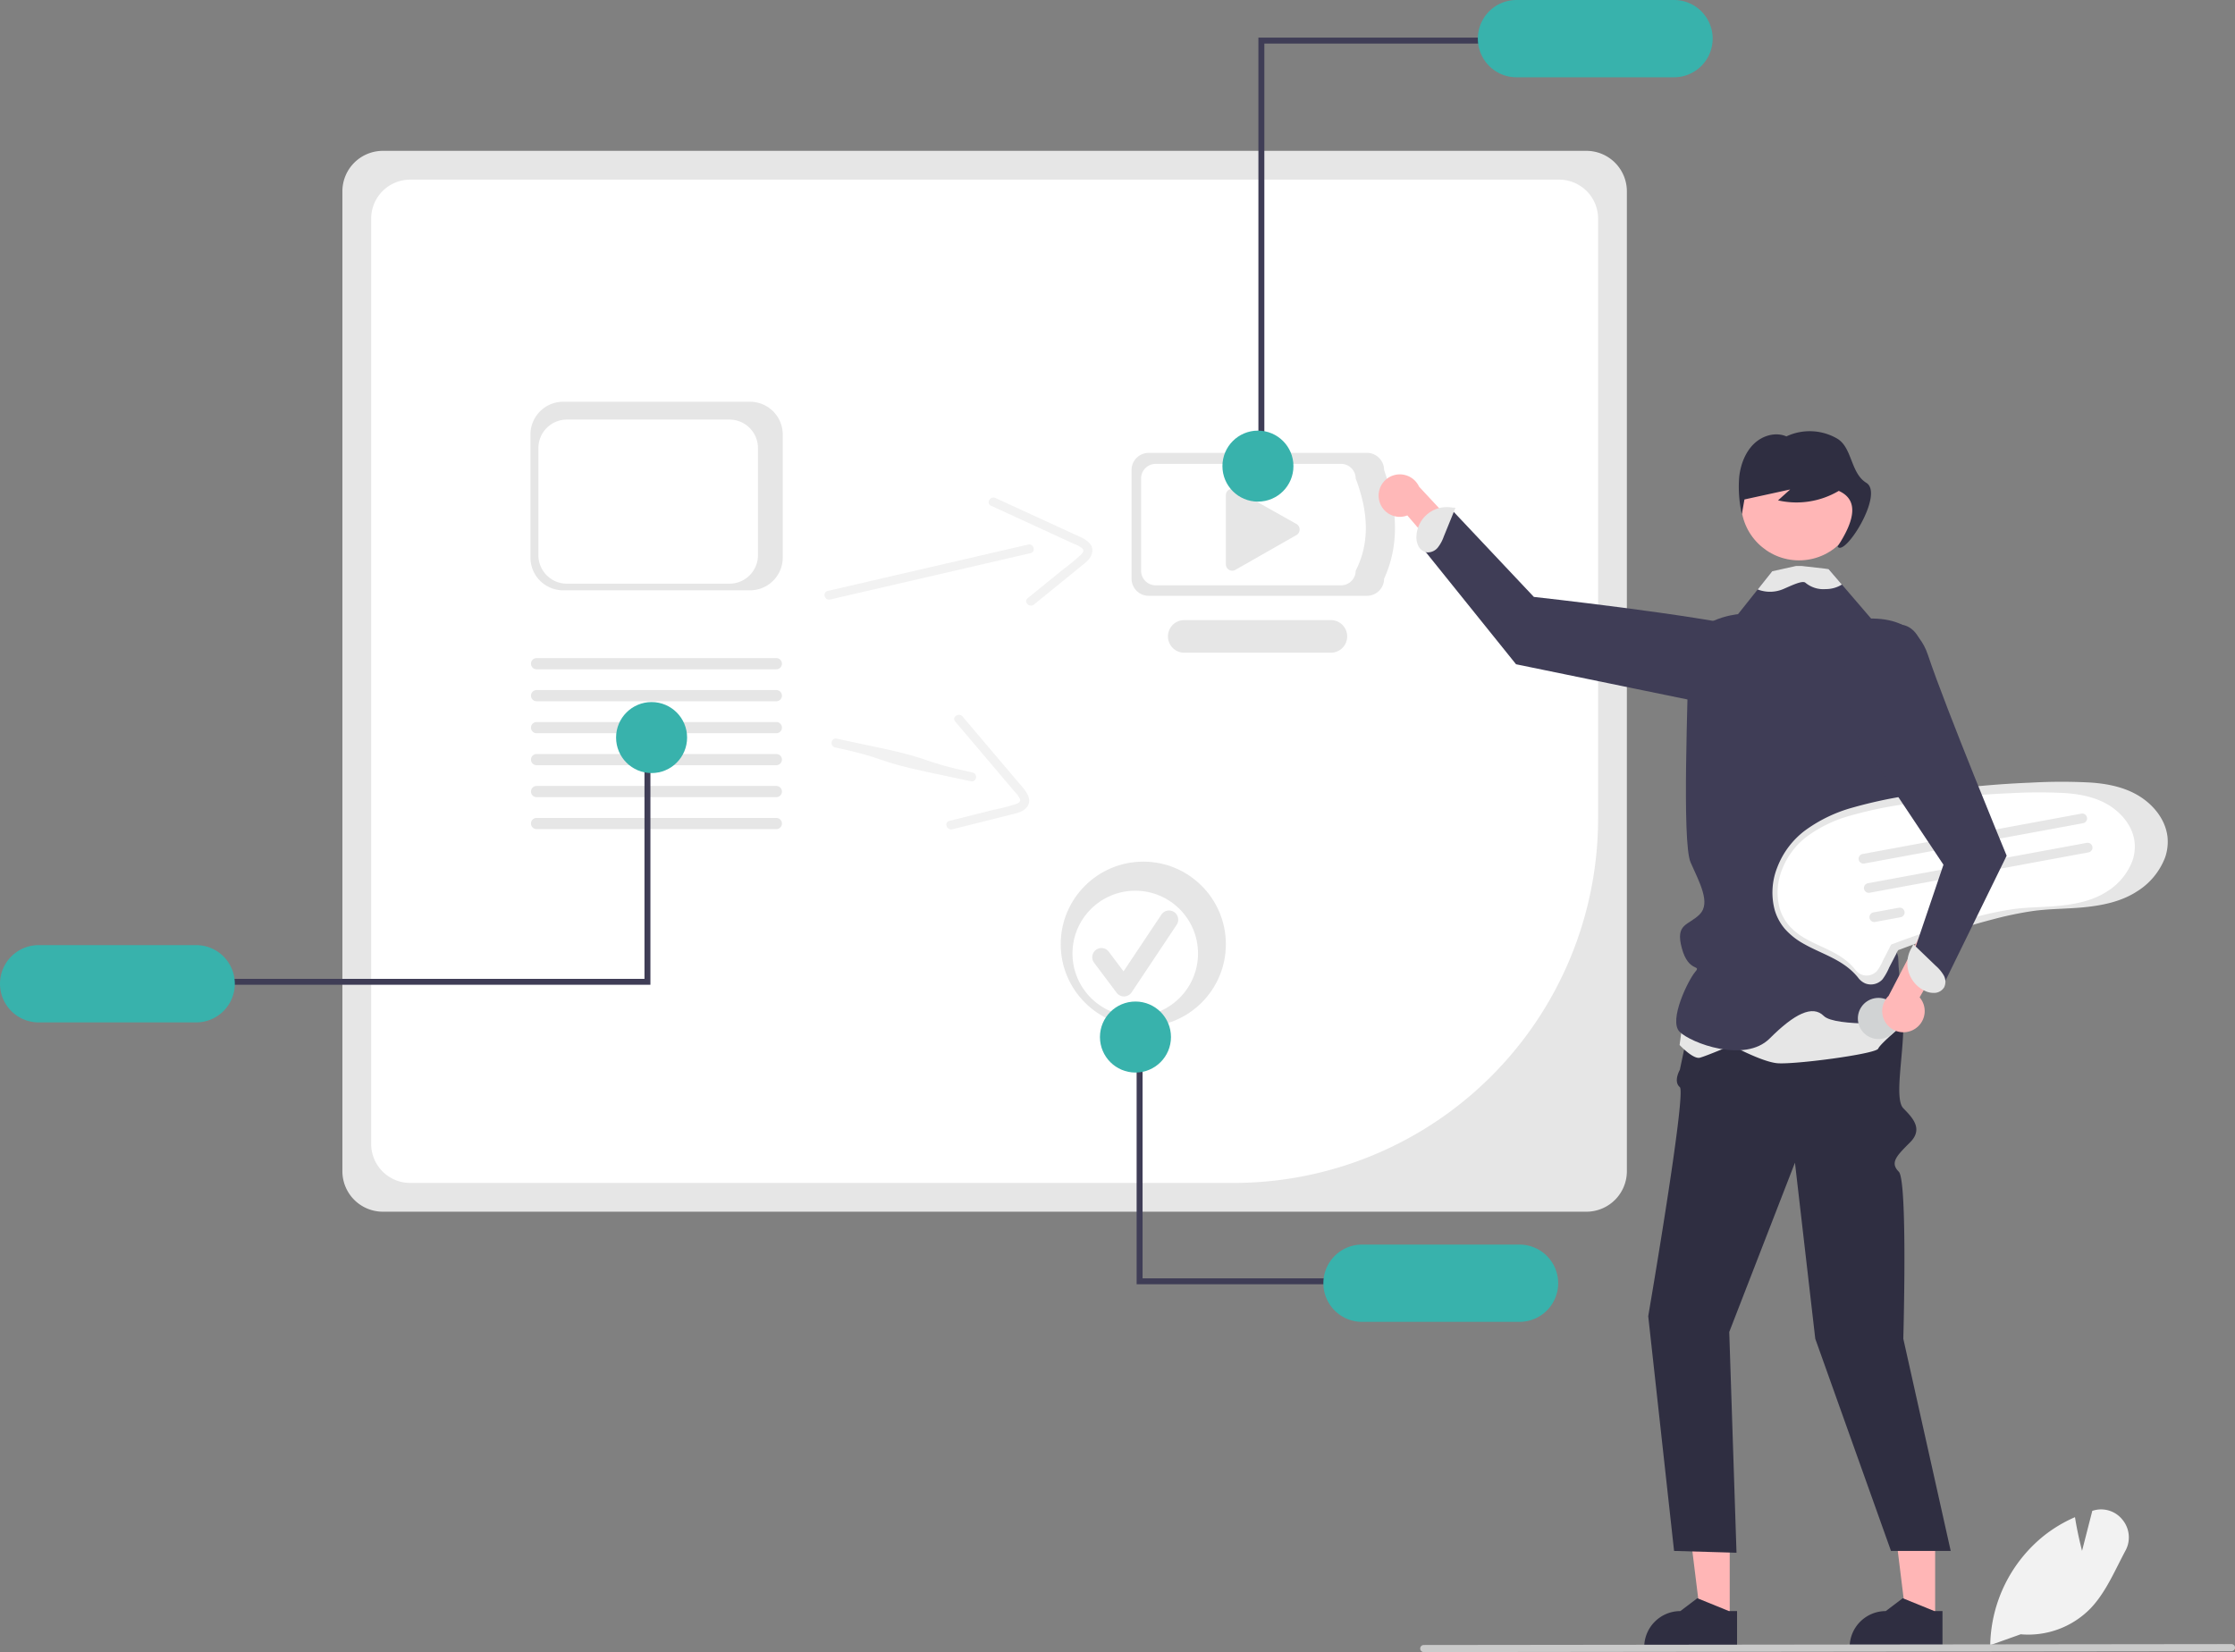
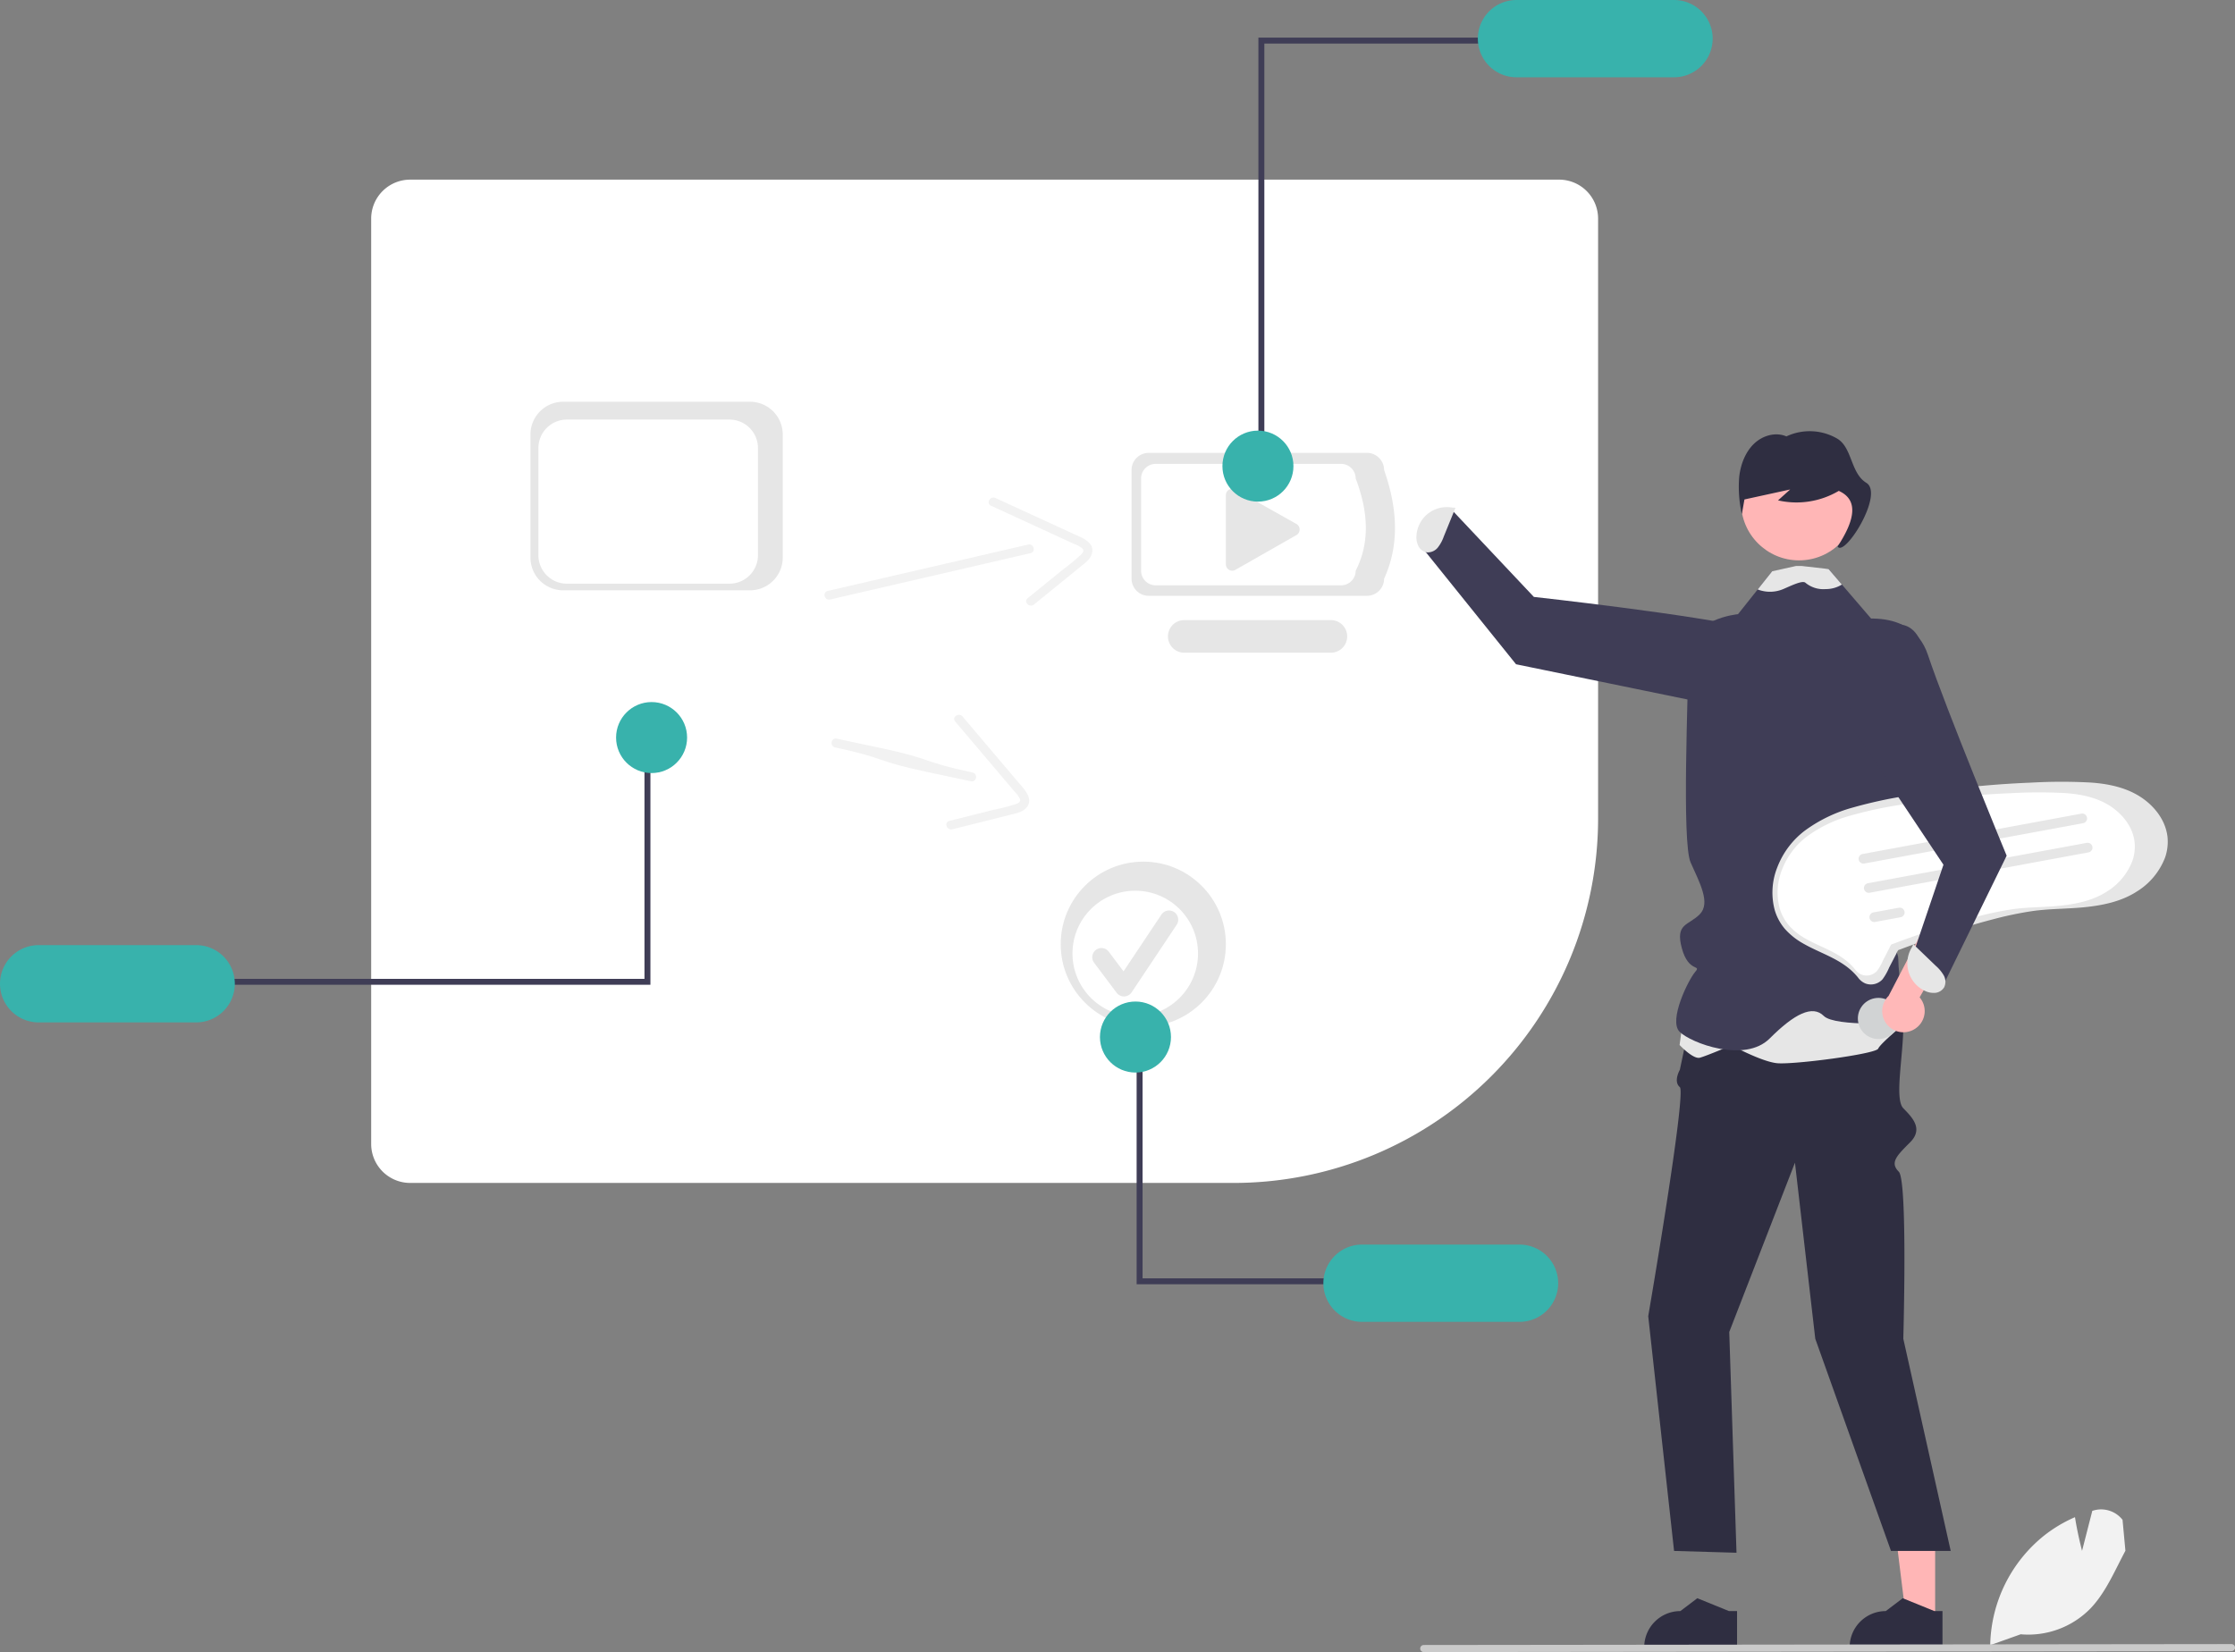
<svg xmlns="http://www.w3.org/2000/svg" data-name="Layer 1" width="751.951" height="555.868">
  <rect width="100%" height="100%" fill="#808080" stroke="none" />
-   <path d="M533.74 407.697H128.805a13.625 13.625 0 0 1-13.61-13.609V64.365a13.625 13.625 0 0 1 13.61-13.609H533.74a13.625 13.625 0 0 1 13.61 13.61v329.722a13.625 13.625 0 0 1-13.61 13.61Z" fill="#e6e6e6" />
  <path d="M137.986 60.443a13.124 13.124 0 0 0-13.108 13.11v311.356a13.124 13.124 0 0 0 13.108 13.109H415.15A122.66 122.66 0 0 0 537.67 275.497V73.552a13.124 13.124 0 0 0-13.109-13.11Z" fill="#fff" />
  <path d="M459.9 200.474h-73.424a5.782 5.782 0 0 1-5.776-5.776v-36.545a5.782 5.782 0 0 1 5.776-5.776H459.9a5.782 5.782 0 0 1 5.776 5.776c4.543 12.932 5.189 25.22 0 36.545a5.782 5.782 0 0 1-5.776 5.776Z" fill="#e6e6e6" />
  <path d="M451.202 196.942H388.82a4.913 4.913 0 0 1-4.907-4.907v-31.049a4.913 4.913 0 0 1 4.907-4.907h62.382a4.913 4.913 0 0 1 4.907 4.907c4.21 11.058 4.887 21.521 0 31.049a4.913 4.913 0 0 1-4.907 4.907Z" fill="#fff" />
  <path d="M447.837 219.617h-49.461a5.488 5.488 0 0 1-.02-10.975h49.481a5.488 5.488 0 0 1 0 10.975ZM414.581 164.463a2.153 2.153 0 0 0-2.145 2.148v23.261a2.145 2.145 0 0 0 3.207 1.864l20.531-11.707a2.144 2.144 0 0 0-.01-3.733l-20.53-11.555a2.142 2.142 0 0 0-1.053-.278Z" fill="#e6e6e6" />
-   <path d="M714.114 511.364a9.168 9.168 0 0 0-9.789-3.129l-.384.114-3.448 13.46c-.516-2.007-1.621-6.535-2.318-10.967l-.06-.367-.342.15a46.75 46.75 0 0 0-10.084 6.078 48.361 48.361 0 0 0-18.083 36.42l-.006.257-.006.163.456-.163 9.796-3.5a29.24 29.24 0 0 0 23.578-8.793c3.958-4.174 6.673-9.543 9.297-14.738.769-1.514 1.555-3.075 2.36-4.577a9.32 9.32 0 0 0-.967-10.408Z" fill="#f2f2f2" />
-   <path d="M463.97 168.146a7.098 7.098 0 0 0 9.517 5.28l29.275 34.056 3.706-12.572-29.023-31.157a7.136 7.136 0 0 0-13.475 4.393Z" fill="#ffb8b8" />
-   <path fill="#ffb6b6" d="M581.955 545.239h-9.688l-4.609-37.369h14.299l-.002 37.369z" />
+   <path d="M714.114 511.364a9.168 9.168 0 0 0-9.789-3.129l-.384.114-3.448 13.46c-.516-2.007-1.621-6.535-2.318-10.967l-.06-.367-.342.15a46.75 46.75 0 0 0-10.084 6.078 48.361 48.361 0 0 0-18.083 36.42l-.006.257-.006.163.456-.163 9.796-3.5a29.24 29.24 0 0 0 23.578-8.793c3.958-4.174 6.673-9.543 9.297-14.738.769-1.514 1.555-3.075 2.36-4.577Z" fill="#f2f2f2" />
  <path d="m581.696 542.075-10.344-4.208-.296-.121-5.71 4.329a12.161 12.161 0 0 0-12.16 12.159v.395h31.237v-12.554Z" fill="#2f2e41" />
  <path fill="#ffb6b6" d="M651.067 545.239h-9.688l-4.609-37.369h14.299l-.002 37.369z" />
  <path d="m650.809 542.075-10.344-4.208-.297-.121-5.71 4.329a12.161 12.161 0 0 0-12.16 12.159v.395h31.237v-12.554ZM628.202 322.09s12.151 12.641 12.151 23.029-3.038 24.65 0 27.771 6.836 6.92 2.279 11.476-6.835 6.835-3.798 9.873 1.52 56.201 1.52 56.201l15.948 71.39H636.21l-25.475-71.39-6.835-59.239-22.106 56.96 2.44 74.282-21.005-.612-8.695-78.986s12.91-75.134 10.633-77.06 0-5.812 0-5.812l6.075-28.77Z" fill="#2f2e41" />
  <path d="M604.41 232.456s4.132-16.281-14.903-20.95-73.45-10.665-73.45-10.665l-27.499-29.18-9.318 13.533 30.827 38.308 73.043 15.003Z" fill="#3f3d56" />
  <path d="M483.769 184.196a12.89 12.89 0 0 0 1.979-3.665l3.943-9.69-1.024-.043a10.23 10.23 0 0 0-12.095 9.315 6.66 6.66 0 0 0 .645 3.621 3.947 3.947 0 0 0 2.89 2.12 4.364 4.364 0 0 0 3.662-1.658ZM567.363 335.083l-2.278 16.516s4.557 4.894 6.835 4.282 10.633-4.172 10.633-4.172 9.873 5.396 15.19 6.008 33.416-3.059 34.175-4.894 9.587-9.019 9.587-9.019l-3.51-20.955Z" fill="#e6e6e6" />
  <path d="M641.359 277.303s-1.93 15.926-.41 17.392c1.519 1.458-1.52 10.686-4.557 16.762s2.278 6.835 2.278 11.392 2.279 21.265 2.279 21.265-23.544 1.519-27.341-2.278-9.874-.76-18.228 7.594-26.498 1.52-30.295-2.278 2.954-17.468 5.233-20.119-2.195.418-4.474-7.982 2.195-7.594 5.993-11.392 0-10.632-3.038-17.468-.76-57.72-.76-69.871 16.709-13.67 16.709-13.67l6.615-8.317 4.86-6.114 9.524-.38.25-.007 9.213-.372 4.473 5.21 9.873 11.498 11.393 2.279c9.113 3.038 6.835 22.025 6.835 22.025Z" fill="#3f3d56" />
  <circle cx="605.277" cy="169.023" r="19.522" fill="#ffb6b6" />
  <path d="M627.913 162.455c-5.37-3.293-4.682-11.903-9.855-14.91a18.424 18.424 0 0 0-17.033-.715c-3.644-1.559-8.01-.315-10.925 2.5s-4.493 6.969-4.958 11.145a41.705 41.705 0 0 0 .893 12.526l.869-4.95 15.39-3.363-4.087 3.672a27.956 27.956 0 0 0 20.437-3.196c6.7 3.004 5.485 9.75-.396 18.701 2.278 3.798 15.783-17.657 9.665-21.41Z" fill="#2f2e41" />
  <path d="M619.683 196.67a1.542 1.542 0 0 1-.136.099 10.227 10.227 0 0 1-5.324 1.443 9.414 9.414 0 0 1-6.782-2.127c-.995-.942-4.952 1.048-7.55 2.15a11.46 11.46 0 0 1-8.528.098l4.86-6.114 8.011-1.776h2l8.976 1.017Z" fill="#e6e6e6" />
  <path d="m750.766 555.56-271.75.308a1.19 1.19 0 1 1-.012-2.381h.012l271.75-.307a1.19 1.19 0 0 1 0 2.38Z" fill="#cacaca" />
  <path fill="#3f3d56" d="M425.383 155.694h-2V12.651h78.657v2h-76.657v141.043z" />
  <path d="M563.213 0h-53a13 13 0 1 0 0 26h53a13 13 0 0 0 0-26Z" fill="#38b2ac" />
  <circle cx="423.223" cy="156.834" r="11.946" fill="#38b2ac" />
  <path d="m279.272 201.722 52.406-12.127 15.042-3.48c1.882-.436 1.1-3.333-.782-2.898l-52.406 12.128-15.043 3.48c-1.881.436-1.1 3.333.783 2.897Z" fill="#f2f2f2" />
  <path d="m333.388 170.14 28.055 12.905a9.289 9.289 0 0 1 2.655 1.438c.774.758.21 1.488-.422 2.148a63.263 63.263 0 0 1-5.971 4.929l-11.952 9.717c-1.5 1.22.616 3.349 2.103 2.14l10.41-8.463 5.205-4.232c1.475-1.199 3.27-2.422 3.862-4.332 1.245-4.013-3.668-5.608-6.399-6.864l-12.217-5.62-13.801-6.349c-1.74-.8-3.28 1.777-1.528 2.583Z" fill="#f2f2f2" />
  <path d="M720.541 268.384c-4.998-3.389-11.07-4.648-17.005-5.075a182.41 182.41 0 0 0-20.252.023q-10.51.417-20.976 1.521-10.452 1.107-20.817 2.9a153.828 153.828 0 0 0-18.331 4.012 49.195 49.195 0 0 0-15.852 7.655 28.072 28.072 0 0 0-9.315 12.324 22.891 22.891 0 0 0-.9 14.456 17.234 17.234 0 0 0 3.408 6.331 23.744 23.744 0 0 0 6.348 5.026c4.959 2.831 10.576 4.534 15.06 8.158a21.29 21.29 0 0 1 3.216 3.197 5.835 5.835 0 0 0 2.582 2.032 5.275 5.275 0 0 0 5.669-1.46 19.189 19.189 0 0 0 2.23-3.966l2.366-4.564a6.382 6.382 0 0 1 .592-1.141c.177-.211-.14.004-.08-.051.034-.03.102-.03.14-.054a3.427 3.427 0 0 1 .611-.235q3.283-1.251 6.594-2.424c8.15-2.904 16.397-5.582 24.775-7.75a119.875 119.875 0 0 1 13.096-2.74c5.716-.814 11.518-.72 17.26-1.276 6.182-.599 12.56-1.85 17.861-5.254a23.193 23.193 0 0 0 9.602-11.493 16.08 16.08 0 0 0 .801-7.115c-.688-5.435-4.24-10.025-8.683-13.037Z" fill="#e6e6e6" />
  <path d="M710.312 271.437c-4.517-3.062-10.004-4.2-15.367-4.586a164.84 164.84 0 0 0-18.3.022q-9.498.376-18.957 1.374-9.445 1-18.811 2.62a139.01 139.01 0 0 0-16.566 3.626 44.456 44.456 0 0 0-14.325 6.917 25.368 25.368 0 0 0-8.417 11.138 20.686 20.686 0 0 0-.813 13.063 15.574 15.574 0 0 0 3.079 5.721 21.457 21.457 0 0 0 5.737 4.542c4.48 2.559 9.557 4.097 13.61 7.372a19.239 19.239 0 0 1 2.905 2.89 5.273 5.273 0 0 0 2.334 1.835 4.767 4.767 0 0 0 5.122-1.319 17.34 17.34 0 0 0 2.016-3.584l2.138-4.124a5.767 5.767 0 0 1 .534-1.032c.16-.19-.126.004-.071-.046.03-.027.092-.027.126-.049a3.097 3.097 0 0 1 .552-.211q2.966-1.131 5.96-2.191c7.363-2.625 14.816-5.044 22.387-7.003a108.324 108.324 0 0 1 11.835-2.476c5.165-.736 10.408-.65 15.597-1.154 5.586-.541 11.35-1.672 16.141-4.748a20.959 20.959 0 0 0 8.677-10.386 14.531 14.531 0 0 0 .724-6.43c-.623-4.91-3.831-9.058-7.847-11.78Z" fill="#fff" />
  <path d="m700.852 276.967-73.601 13.575a1.628 1.628 0 1 1-.6-3.201l.01-.002 73.6-13.575a1.628 1.628 0 1 1 .591 3.203ZM702.665 286.796l-73.601 13.575a1.628 1.628 0 1 1-.6-3.2l.01-.003 73.6-13.574a1.628 1.628 0 1 1 .591 3.202ZM639.454 308.619l-8.577 1.581a1.628 1.628 0 0 1-.59-3.202l8.576-1.582a1.628 1.628 0 0 1 .591 3.203Z" fill="#e6e6e6" />
  <circle cx="856.01" cy="514.742" r="6.921" transform="rotate(-10.45 -196.792 1653.59)" fill="#d1d3d4" />
  <path d="M252.341 198.623h-62.866a11.02 11.02 0 0 1-11.008-11.008v-41.433a11.02 11.02 0 0 1 11.008-11.008h62.866a11.02 11.02 0 0 1 11.008 11.008v41.433a11.02 11.02 0 0 1-11.008 11.008Z" fill="#e6e6e6" />
  <path d="M245.433 196.39h-54.714a9.592 9.592 0 0 1-9.58-9.58v-36.06a9.592 9.592 0 0 1 9.58-9.58h54.714a9.592 9.592 0 0 1 9.58 9.58v36.06a9.592 9.592 0 0 1-9.58 9.58Z" fill="#fff" />
-   <path d="M261.196 235.95H180.53a1.882 1.882 0 0 1 0-3.764h80.666a1.882 1.882 0 0 1 0 3.765ZM261.196 225.195H180.53a1.882 1.882 0 0 1 0-3.764h80.666a1.882 1.882 0 0 1 0 3.764ZM261.196 246.706H180.53a1.882 1.882 0 1 1 0-3.764h80.666a1.882 1.882 0 1 1 0 3.764ZM261.196 257.462H180.53a1.882 1.882 0 1 1 0-3.765h80.666a1.882 1.882 0 1 1 0 3.765ZM261.196 268.217H180.53a1.882 1.882 0 1 1 0-3.764h80.666a1.882 1.882 0 1 1 0 3.764ZM261.196 278.972H180.53a1.882 1.882 0 0 1 0-3.764h80.666a1.882 1.882 0 0 1 0 3.764Z" fill="#e6e6e6" />
  <path fill="#3f3d56" d="M216.83 254.306h2v77.043H74.173v-2H216.83v-75.043z" />
  <path d="M13 344h53a13 13 0 0 0 0-26H13a13 13 0 0 0 0 26Z" fill="#38b2ac" />
  <circle cx="219.223" cy="248.166" r="11.946" fill="#38b2ac" />
  <path d="M280.968 251.485c17.538 3.728 13.077 4.455 30.616 8.183l15.102 3.21c1.89.401 2.407-2.554.517-2.956-17.539-3.728-13.078-4.455-30.616-8.183l-15.103-3.21c-1.889-.401-2.406 2.554-.516 2.956Z" fill="#f2f2f2" />
  <path d="m321.364 242.763 19.96 23.562a9.288 9.288 0 0 1 1.798 2.426c.38 1.015-.439 1.437-1.29 1.768a63.258 63.258 0 0 1-7.497 1.94l-14.94 3.748c-1.876.47-.858 3.295 1 2.83l13.013-3.265 6.506-1.633c1.844-.462 3.988-.811 5.333-2.291 2.825-3.11-.952-6.633-2.894-8.927l-8.693-10.26-9.82-11.592c-1.237-1.461-3.723.222-2.476 1.694Z" fill="#f2f2f2" />
  <circle cx="384.653" cy="317.695" r="27.78" fill="#e6e6e6" />
  <circle cx="381.945" cy="320.814" r="21.119" fill="#fff" />
  <path d="M378.155 335.272a3.09 3.09 0 0 1-2.471-1.236l-7.58-10.105a3.09 3.09 0 1 1 4.943-3.71l.002.002 4.958 6.61 12.735-19.101a3.09 3.09 0 1 1 5.143 3.428l-15.158 22.736a3.091 3.091 0 0 1-2.486 1.375l-.086.001Z" fill="#e6e6e6" />
  <path d="M644.05 346.313a7.098 7.098 0 0 0 1.794-10.735L668.15 296.6l-13.087.711-19.659 37.772a7.136 7.136 0 0 0 8.647 11.23Z" fill="#ffb8b8" />
  <path d="M618.927 209.687s23.624-7.594 29.7 10.633 26.5 67.593 26.5 67.593l-21.943 44.809-9.874-10.633 10.552-31.138-30.379-45.568Z" fill="#3f3d56" />
  <path d="M653.936 328.146a12.89 12.89 0 0 0-2.67-3.196l-7.539-7.255-.419.935a10.23 10.23 0 0 0 4.168 14.686 6.661 6.661 0 0 0 3.602.744 3.946 3.946 0 0 0 3.041-1.899 4.364 4.364 0 0 0-.183-4.015Z" fill="#e6e6e6" />
  <path fill="#3f3d56" d="M384.412 355.068h-2v77.043h67.657v-2h-65.657v-75.043z" />
  <path d="M524.242 431.762a13.012 13.012 0 0 0-13-13h-53a13 13 0 0 0 0 26h53a13.012 13.012 0 0 0 13-13Z" fill="#38b2ac" />
  <circle cx="382.019" cy="348.928" r="11.946" fill="#38b2ac" />
</svg>